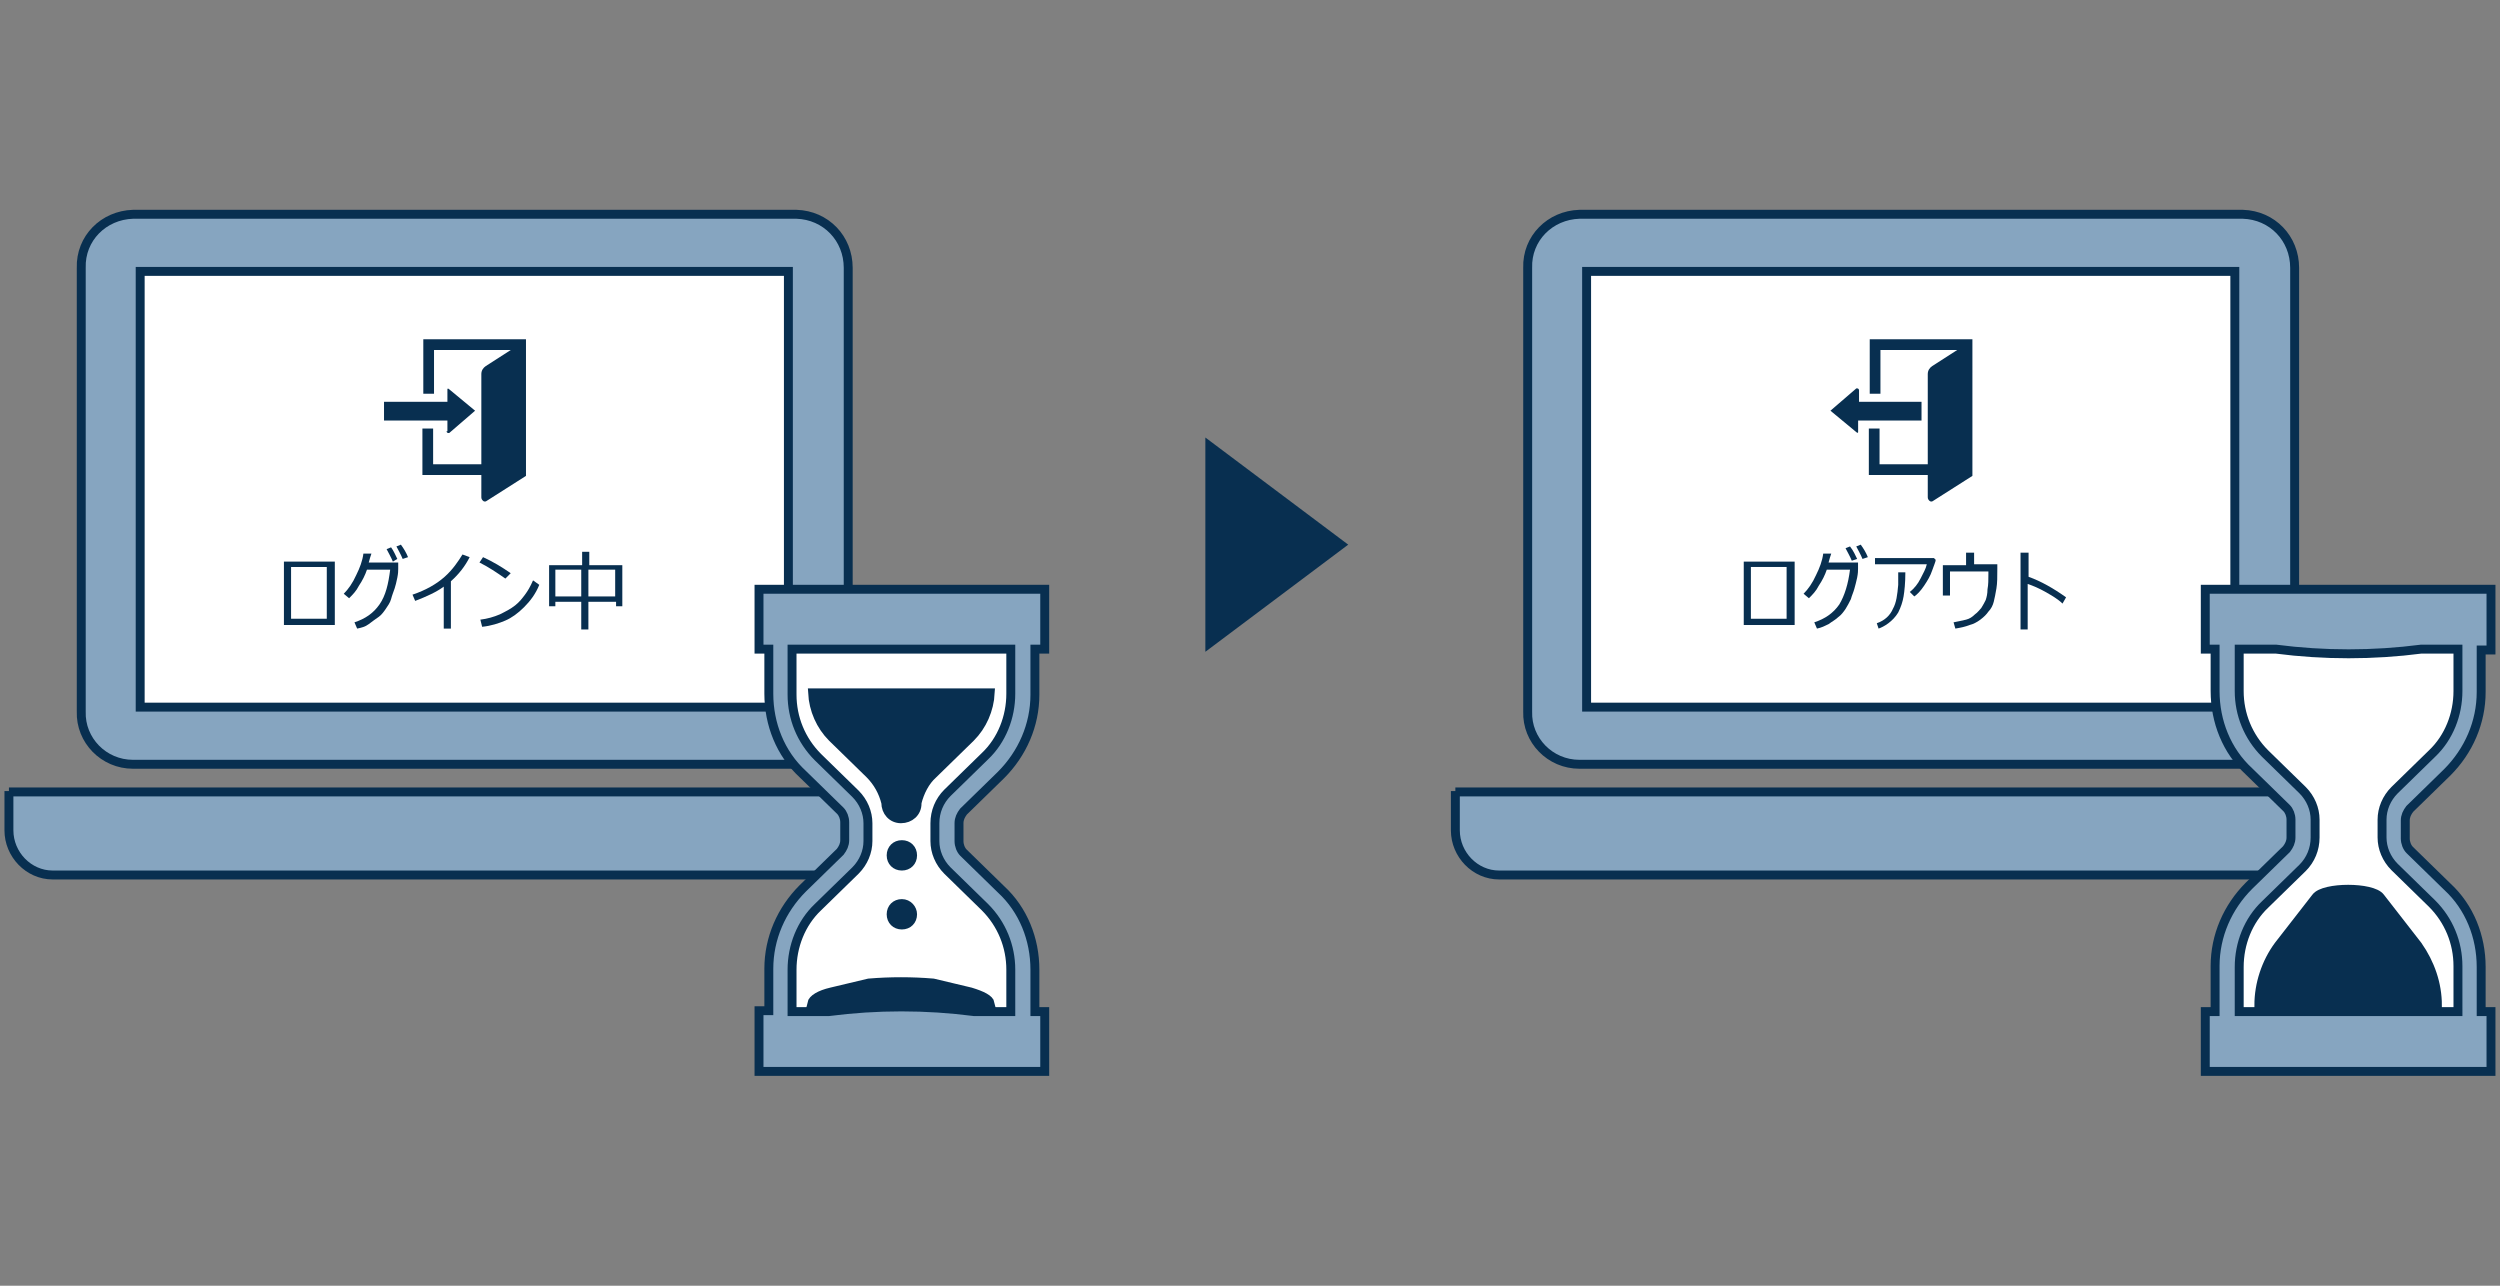
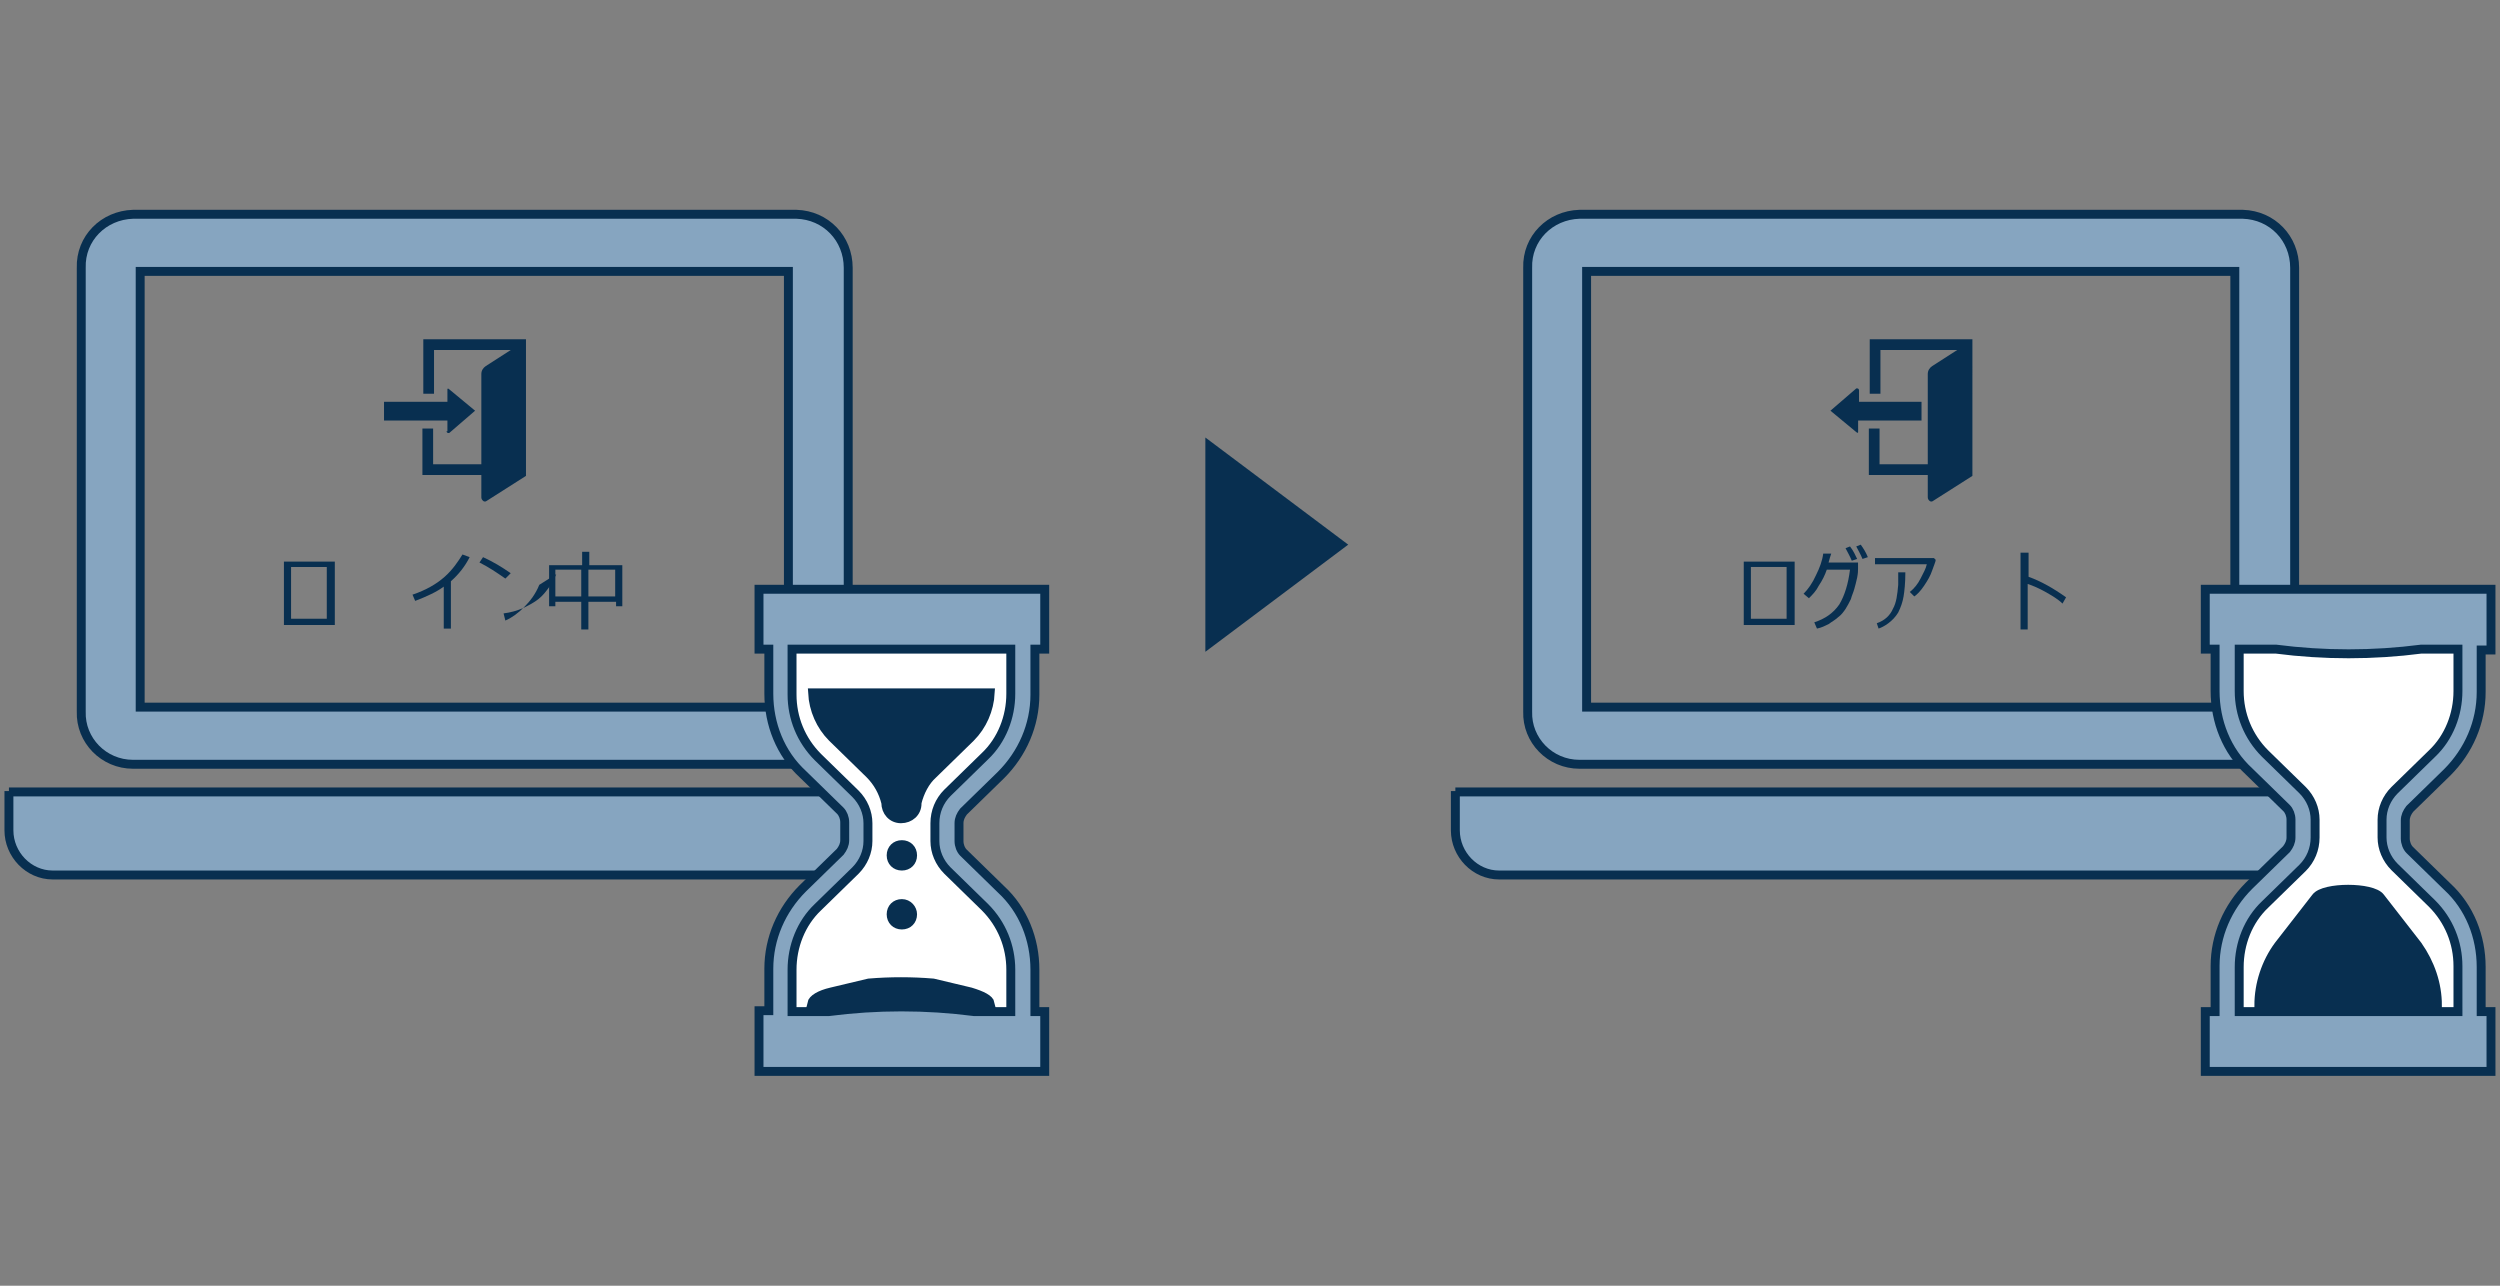
<svg xmlns="http://www.w3.org/2000/svg" version="1.1" id="レイヤー_1" x="0px" y="0px" viewBox="0 0 280 144" style="enable-background:new 0 0 280 144;" xml:space="preserve">
  <rect x="0" y="0" width="280" height="144" fill="#808080" stroke="none" />
  <style type="text/css">
	.st0{fill:none;}
	.st1{fill:#FFFFFF;}
	.st2{fill:#86A5C0;stroke:#082F50;}
	.st3{enable-background:new    ;}
	.st4{fill:#082F50;}
	.st5{fill:#082F50;stroke:#082F50;}
</style>
  <g id="optionSessionTimeout" transform="translate(-778 -3100)">
    <rect id="長方形_2029" x="778" y="3100" class="st0" width="280" height="144" />
    <g id="グループ_120" transform="translate(14 -4)">
      <g id="グループ_83" transform="translate(901 3021.901)">
        <g id="グループ_65" transform="translate(-136 106.098)">
-           <rect id="長方形_1803" x="13.3" y="5.8" class="st1" width="78" height="52.6" />
          <g id="ノートパソコンのアイコン素材3" transform="translate(0 0)">
            <path id="パス_457" class="st2" d="M13.9,61.6h74.3c3.2-0.1,5.8-2.7,5.8-6V6c0-3.3-2.5-5.9-5.8-6H13.9C10.6,0.1,8,2.7,8.1,6       v49.7C8,58.9,10.6,61.6,13.9,61.6z M14.7,6.4h72.6v48.8H14.7L14.7,6.4z" />
            <path id="パス_458" class="st2" d="M0,64.6V69c0,2.7,2.2,5,4.9,5h90.2c2.7,0,4.9-2.3,4.9-5v-4.3H0z" />
          </g>
        </g>
        <g class="st3">
          <path class="st4" d="M-99.5,152.1h-5.7V145h5.7V152.1z M-100.4,151.4v-5.8h-4v5.8H-100.4z" />
-           <path class="st4" d="M-95.4,144.1c-0.1,0.3-0.2,0.6-0.3,1h3.3l0,0.7c0,0.2,0,0.5-0.1,1s-0.2,0.9-0.3,1.2s-0.3,0.8-0.4,1.2      s-0.4,0.8-0.6,1.1c-0.2,0.3-0.5,0.7-0.8,0.9s-0.7,0.5-1.1,0.8s-0.8,0.4-1.3,0.5l-0.3-0.7c1.2-0.4,2.1-1,2.8-2s1-2.3,1.2-3.9      h-2.6c-0.2,0.6-0.5,1.2-0.9,1.8c-0.3,0.6-0.7,1-1.1,1.4l-0.6-0.5c0.5-0.5,1-1.2,1.4-2.1c0.4-0.8,0.7-1.6,0.8-2.4L-95.4,144.1z       M-92.5,144.7L-93,145c-0.2-0.5-0.5-1-0.7-1.4l0.5-0.2C-92.9,143.8-92.7,144.3-92.5,144.7z M-91.3,144.5l-0.6,0.2      c-0.2-0.5-0.5-1-0.7-1.4l0.5-0.2C-91.8,143.5-91.5,144-91.3,144.5z" />
          <path class="st4" d="M-86.4,152.5h-0.9v-4.7c-0.8,0.6-1.9,1.1-3.2,1.6l-0.3-0.7c1.5-0.5,2.7-1.2,3.6-2s1.5-1.7,2-2.5l0.8,0.3      c-0.5,1-1.2,1.9-2.1,2.7V152.5z" />
-           <path class="st4" d="M-76.6,147.6c-0.4,1-1,1.8-1.7,2.5c-0.7,0.7-1.4,1.2-2.1,1.5c-0.7,0.3-1.6,0.6-2.6,0.7l-0.2-0.8      c0.8-0.1,1.5-0.3,2.2-0.6c0.6-0.3,1.2-0.6,1.7-1c0.5-0.4,0.8-0.8,1.1-1.2c0.3-0.4,0.6-0.9,0.9-1.6L-76.6,147.6z M-79.8,146.3      l-0.6,0.6c-1-0.7-1.9-1.3-2.9-1.8l0.4-0.6C-81.8,145-80.8,145.6-79.8,146.3z" />
+           <path class="st4" d="M-76.6,147.6c-0.4,1-1,1.8-1.7,2.5c-0.7,0.7-1.4,1.2-2.1,1.5l-0.2-0.8      c0.8-0.1,1.5-0.3,2.2-0.6c0.6-0.3,1.2-0.6,1.7-1c0.5-0.4,0.8-0.8,1.1-1.2c0.3-0.4,0.6-0.9,0.9-1.6L-76.6,147.6z M-79.8,146.3      l-0.6,0.6c-1-0.7-1.9-1.3-2.9-1.8l0.4-0.6C-81.8,145-80.8,145.6-79.8,146.3z" />
          <path class="st4" d="M-68.1,149.5h-3v3.1h-0.8v-3.1h-2.9v0.5h-0.7v-4.6h3.7v-1.5h0.8v1.5h3.7v4.6h-0.7V149.5z M-74.8,148.9h2.9      v-3h-2.9V148.9z M-71.1,148.9h3v-3h-3V148.9z" />
        </g>
        <g id="ログインアイコン3" transform="translate(-131.79 120.098)">
          <path id="パス_479" class="st4" d="M42.2,0v6.1h1.2V1.2H52L49.2,3c-0.3,0.2-0.5,0.5-0.5,0.9v10.1h-5.4v-4h-1.2v5.2h6.6v2.5      c0,0.2,0.1,0.3,0.2,0.4c0.1,0.1,0.3,0.1,0.4,0l4.4-2.8V0H42.2z" />
          <path id="パス_480" class="st4" d="M44.8,10.3c0,0.1,0.1,0.2,0.2,0.2c0,0,0.1,0,0.1,0L48,8l-2.9-2.4c-0.1-0.1-0.2-0.1-0.2,0      c0,0,0,0.1,0,0.1V7h-7.1v2.1h7.1V10.3z" />
        </g>
      </g>
      <g id="スタンダードな砂時計アイコン" transform="translate(750.809 3170)">
        <path id="パス_481" class="st1" d="M101.1,5.6h26.5v9.5L124,20l-4.4,5.2v3.7l7,8.7l1.1,9.5v2.5h-26.5v-8.7l1.2-3.9l4.7-4.7     l2.7-3.8v-3.2l-8-8.2l-1.4-4.8L101.1,5.6z" />
        <path id="パス_475" class="st5" d="M104.2,11.6c0.1,1.9,0.9,3.7,2.2,5l4.2,4.1c0.9,0.9,1.5,2,1.8,3.2c0,1,0.7,1.8,1.7,1.8     c1,0,1.8-0.7,1.8-1.7c0,0,0-0.1,0-0.1c0.3-1.2,0.9-2.4,1.8-3.2l4.2-4.1c1.3-1.3,2.1-3.1,2.2-5H104.2z" />
        <path id="パス_476" class="st5" d="M114.2,28.6c-0.7,0-1.2,0.5-1.2,1.2c0,0.7,0.5,1.2,1.2,1.2c0.7,0,1.2-0.5,1.2-1.2     C115.4,29.1,114.9,28.6,114.2,28.6C114.2,28.6,114.2,28.6,114.2,28.6z" />
        <path id="パス_477" class="st5" d="M114.2,35.2c-0.7,0-1.2,0.5-1.2,1.2c0,0.7,0.5,1.2,1.2,1.2s1.2-0.5,1.2-1.2l0,0     C115.4,35.8,114.9,35.2,114.2,35.2z" />
        <path id="パス_478" class="st2" d="M130.2,0h-32v6.7h1.1c0,0.1,0,0.1,0,0.2v4.8c0,3.4,1.3,6.7,3.8,9l4.2,4.1     c0.3,0.3,0.5,0.8,0.5,1.3v2c0,0.5-0.2,0.9-0.5,1.3l-4.2,4.1c-2.4,2.4-3.8,5.6-3.8,9v4.7h-1.1V54h32v-6.7h-1.1v-4.7     c0-3.4-1.3-6.7-3.8-9l-4.2-4.1c-0.3-0.3-0.5-0.8-0.5-1.3v-2c0-0.5,0.2-0.9,0.5-1.3l4.2-4.1c2.4-2.4,3.8-5.6,3.8-9V6.9     c0-0.1,0-0.1,0-0.2h1.1V0z M117.9,26.2v2c0,1.2,0.5,2.4,1.4,3.3l4.2,4.1c1.9,1.9,2.9,4.4,2.9,7v4.7h-4.1     c-5.4-0.7-10.9-0.7-16.3,0h-4.1v-4.7c0-2.6,1-5.2,2.9-7l4.2-4.1c0.9-0.9,1.4-2.1,1.4-3.3v-2c0-1.2-0.5-2.4-1.4-3.3l-4.2-4.1     c-1.9-1.9-2.9-4.4-2.9-7V6.9c0-0.1,0-0.1,0-0.2h24.5c0,0.1,0,0.1,0,0.2v4.8c0,2.6-1,5.2-2.9,7l-4.2,4.1     C118.4,23.7,117.9,24.9,117.9,26.2z" />
        <path id="パス_482" class="st5" d="M124.1,46.4c-0.1-0.5-0.9-0.9-2.2-1.3l-4.2-1c-2.4-0.2-4.8-0.2-7.2,0l-4.2,1     c-1.3,0.3-2.1,0.8-2.2,1.3H124.1z" />
      </g>
      <g id="グループ_84" transform="translate(1063 3021.901)">
        <g id="グループ_65-2" transform="translate(-136 106.098)">
-           <rect id="長方形_1803-2" x="13.3" y="5.8" class="st1" width="78" height="52.6" />
          <g id="ノートパソコンのアイコン素材3-2" transform="translate(0 0)">
            <path id="パス_457-2" class="st2" d="M13.9,61.6h74.3c3.2-0.1,5.8-2.7,5.8-6V6c0-3.3-2.5-5.9-5.8-6H13.9       C10.6,0.1,8,2.7,8.1,6v49.7C8,58.9,10.6,61.6,13.9,61.6z M14.7,6.4h72.6v48.8H14.7L14.7,6.4z" />
            <path id="パス_458-2" class="st2" d="M0,64.6V69c0,2.7,2.2,5,4.9,5h90.2c2.7,0,4.9-2.3,4.9-5v-4.3H0z" />
          </g>
        </g>
        <g class="st3">
          <path class="st4" d="M-98,152.1h-5.7V145h5.7V152.1z M-98.9,151.4v-5.8h-4v5.8H-98.9z" />
          <path class="st4" d="M-93.9,144.1c-0.1,0.3-0.2,0.6-0.3,1h3.3l0,0.7c0,0.2,0,0.5-0.1,1c-0.1,0.4-0.2,0.9-0.3,1.2      c-0.1,0.4-0.3,0.8-0.4,1.2c-0.2,0.4-0.4,0.8-0.6,1.1c-0.2,0.3-0.5,0.7-0.8,0.9c-0.3,0.3-0.7,0.5-1.1,0.8      c-0.4,0.2-0.8,0.4-1.3,0.5l-0.3-0.7c1.2-0.4,2.1-1,2.8-2c0.6-1,1-2.3,1.2-3.9h-2.6c-0.2,0.6-0.5,1.2-0.9,1.8      c-0.3,0.6-0.7,1-1.1,1.4l-0.6-0.5c0.5-0.5,1-1.2,1.4-2.1c0.4-0.8,0.7-1.6,0.8-2.4L-93.9,144.1z M-91,144.7l-0.6,0.2      c-0.2-0.5-0.5-1-0.7-1.4l0.5-0.2C-91.4,143.8-91.2,144.3-91,144.7z M-89.8,144.5l-0.6,0.2c-0.2-0.5-0.5-1-0.7-1.4l0.5-0.2      C-90.3,143.5-90,144-89.8,144.5z" />
          <path class="st4" d="M-82.2,144.8c0,0.2-0.2,0.6-0.4,1.2c-0.2,0.6-0.5,1.1-0.9,1.7c-0.4,0.6-0.8,1-1.1,1.2l-0.5-0.5      c0.5-0.4,0.9-0.9,1.2-1.5c0.3-0.6,0.6-1.1,0.7-1.6H-89v-0.7h6.6L-82.2,144.8z M-85.6,146.2c0,1.2-0.1,2.1-0.2,2.7      s-0.3,1.2-0.6,1.8c-0.3,0.5-0.7,0.9-1.1,1.2s-0.8,0.5-1.1,0.6l-0.2-0.6c0.9-0.3,1.5-0.9,1.8-1.6c0.4-0.7,0.5-1.6,0.6-2.7l0-1.4      H-85.6z" />
-           <path class="st4" d="M-75.3,145.8c0,0.9,0,1.6-0.1,2.2c-0.1,0.6-0.2,1.1-0.3,1.5c-0.1,0.4-0.3,0.8-0.6,1.1      c-0.2,0.3-0.5,0.6-0.9,0.9c-0.4,0.3-0.8,0.5-1.2,0.6c-0.5,0.2-1,0.3-1.6,0.4l-0.2-0.7c0.5-0.1,1-0.2,1.4-0.3      c0.4-0.1,0.7-0.3,1-0.6c0.3-0.2,0.5-0.5,0.7-0.7c0.2-0.3,0.4-0.7,0.5-0.9c0.1-0.3,0.2-0.7,0.2-1.2c0.1-0.5,0.1-1.1,0.1-1.7      l0-0.3h-4.3v2.7h-0.8v-3.4h2.6V144h0.9v1.3h2.6V145.8z" />
          <path class="st4" d="M-67.6,149l-0.4,0.7c-0.5-0.5-1.2-0.9-1.9-1.3s-1.4-0.7-2-0.9v5.1h-0.8V144h0.9v2.7      C-70.4,147.2-69,148-67.6,149z" />
        </g>
        <g id="ログインアイコン3-2" transform="translate(-131.79 120.098)">
          <path id="パス_479-2" class="st4" d="M42.2,0v6.1h1.2V1.2H52L49.2,3c-0.3,0.2-0.5,0.5-0.5,0.9v10.1h-5.4v-4h-1.2v5.2h6.6v2.5      c0,0.2,0.1,0.3,0.2,0.4c0.1,0.1,0.3,0.1,0.4,0l4.4-2.8V0H42.2z" />
          <path id="パス_480-2" class="st4" d="M41,5.7c0-0.1-0.1-0.2-0.2-0.2c0,0-0.1,0-0.1,0L37.8,8l2.9,2.4c0.1,0.1,0.2,0.1,0.2,0      c0,0,0-0.1,0-0.1V9.1H48V7H41V5.7z" />
        </g>
      </g>
      <g id="スタンダードな砂時計アイコン-2" transform="translate(1141.191 3224) rotate(180)">
        <path id="パス_481-2" class="st1" d="M101.1,5.6h26.5v9.5L124,20l-4.4,5.2v3.7l7,8.7l1.1,9.5v2.5h-26.5v-8.7l1.2-3.9l4.7-4.7     l2.7-3.8v-3.2l-8-8.2l-1.4-4.8L101.1,5.6z" />
        <path id="パス_475-2" class="st5" d="M104.2,7.4c0,2.4,0.8,4.7,2.2,6.7l4.2,5.4c0.9,1.2,6.3,1.2,7.2,0l4.2-5.4     c1.4-1.9,2.2-4.3,2.2-6.7H104.2z" />
        <path id="パス_478-2" class="st2" d="M130.2,0h-32v6.7h1.1c0,0.1,0,0.1,0,0.2v4.8c0,3.4,1.3,6.7,3.8,9l4.2,4.1     c0.3,0.3,0.5,0.8,0.5,1.3v2c0,0.5-0.2,0.9-0.5,1.3l-4.2,4.1c-2.4,2.4-3.8,5.6-3.8,9v4.7h-1.1V54h32v-6.7h-1.1v-4.7     c0-3.4-1.3-6.7-3.8-9l-4.2-4.1c-0.3-0.3-0.5-0.8-0.5-1.3v-2c0-0.5,0.2-0.9,0.5-1.3l4.2-4.1c2.4-2.4,3.8-5.6,3.8-9V6.9     c0-0.1,0-0.1,0-0.2h1.1V0z M117.9,26.2v2c0,1.2,0.5,2.4,1.4,3.3l4.2,4.1c1.9,1.9,2.9,4.4,2.9,7v4.7h-4.1     c-5.4-0.7-10.9-0.7-16.3,0h-4.1v-4.7c0-2.6,1-5.2,2.9-7l4.2-4.1c0.9-0.9,1.4-2.1,1.4-3.3v-2c0-1.2-0.5-2.4-1.4-3.3l-4.2-4.1     c-1.9-1.9-2.9-4.4-2.9-7V6.9c0-0.1,0-0.1,0-0.2h24.5c0,0.1,0,0.1,0,0.2v4.8c0,2.6-1,5.2-2.9,7l-4.2,4.1     C118.4,23.7,117.9,24.9,117.9,26.2z" />
      </g>
      <path id="多角形_52" class="st4" d="M915,3165l-16,12v-24L915,3165z" />
    </g>
  </g>
</svg>